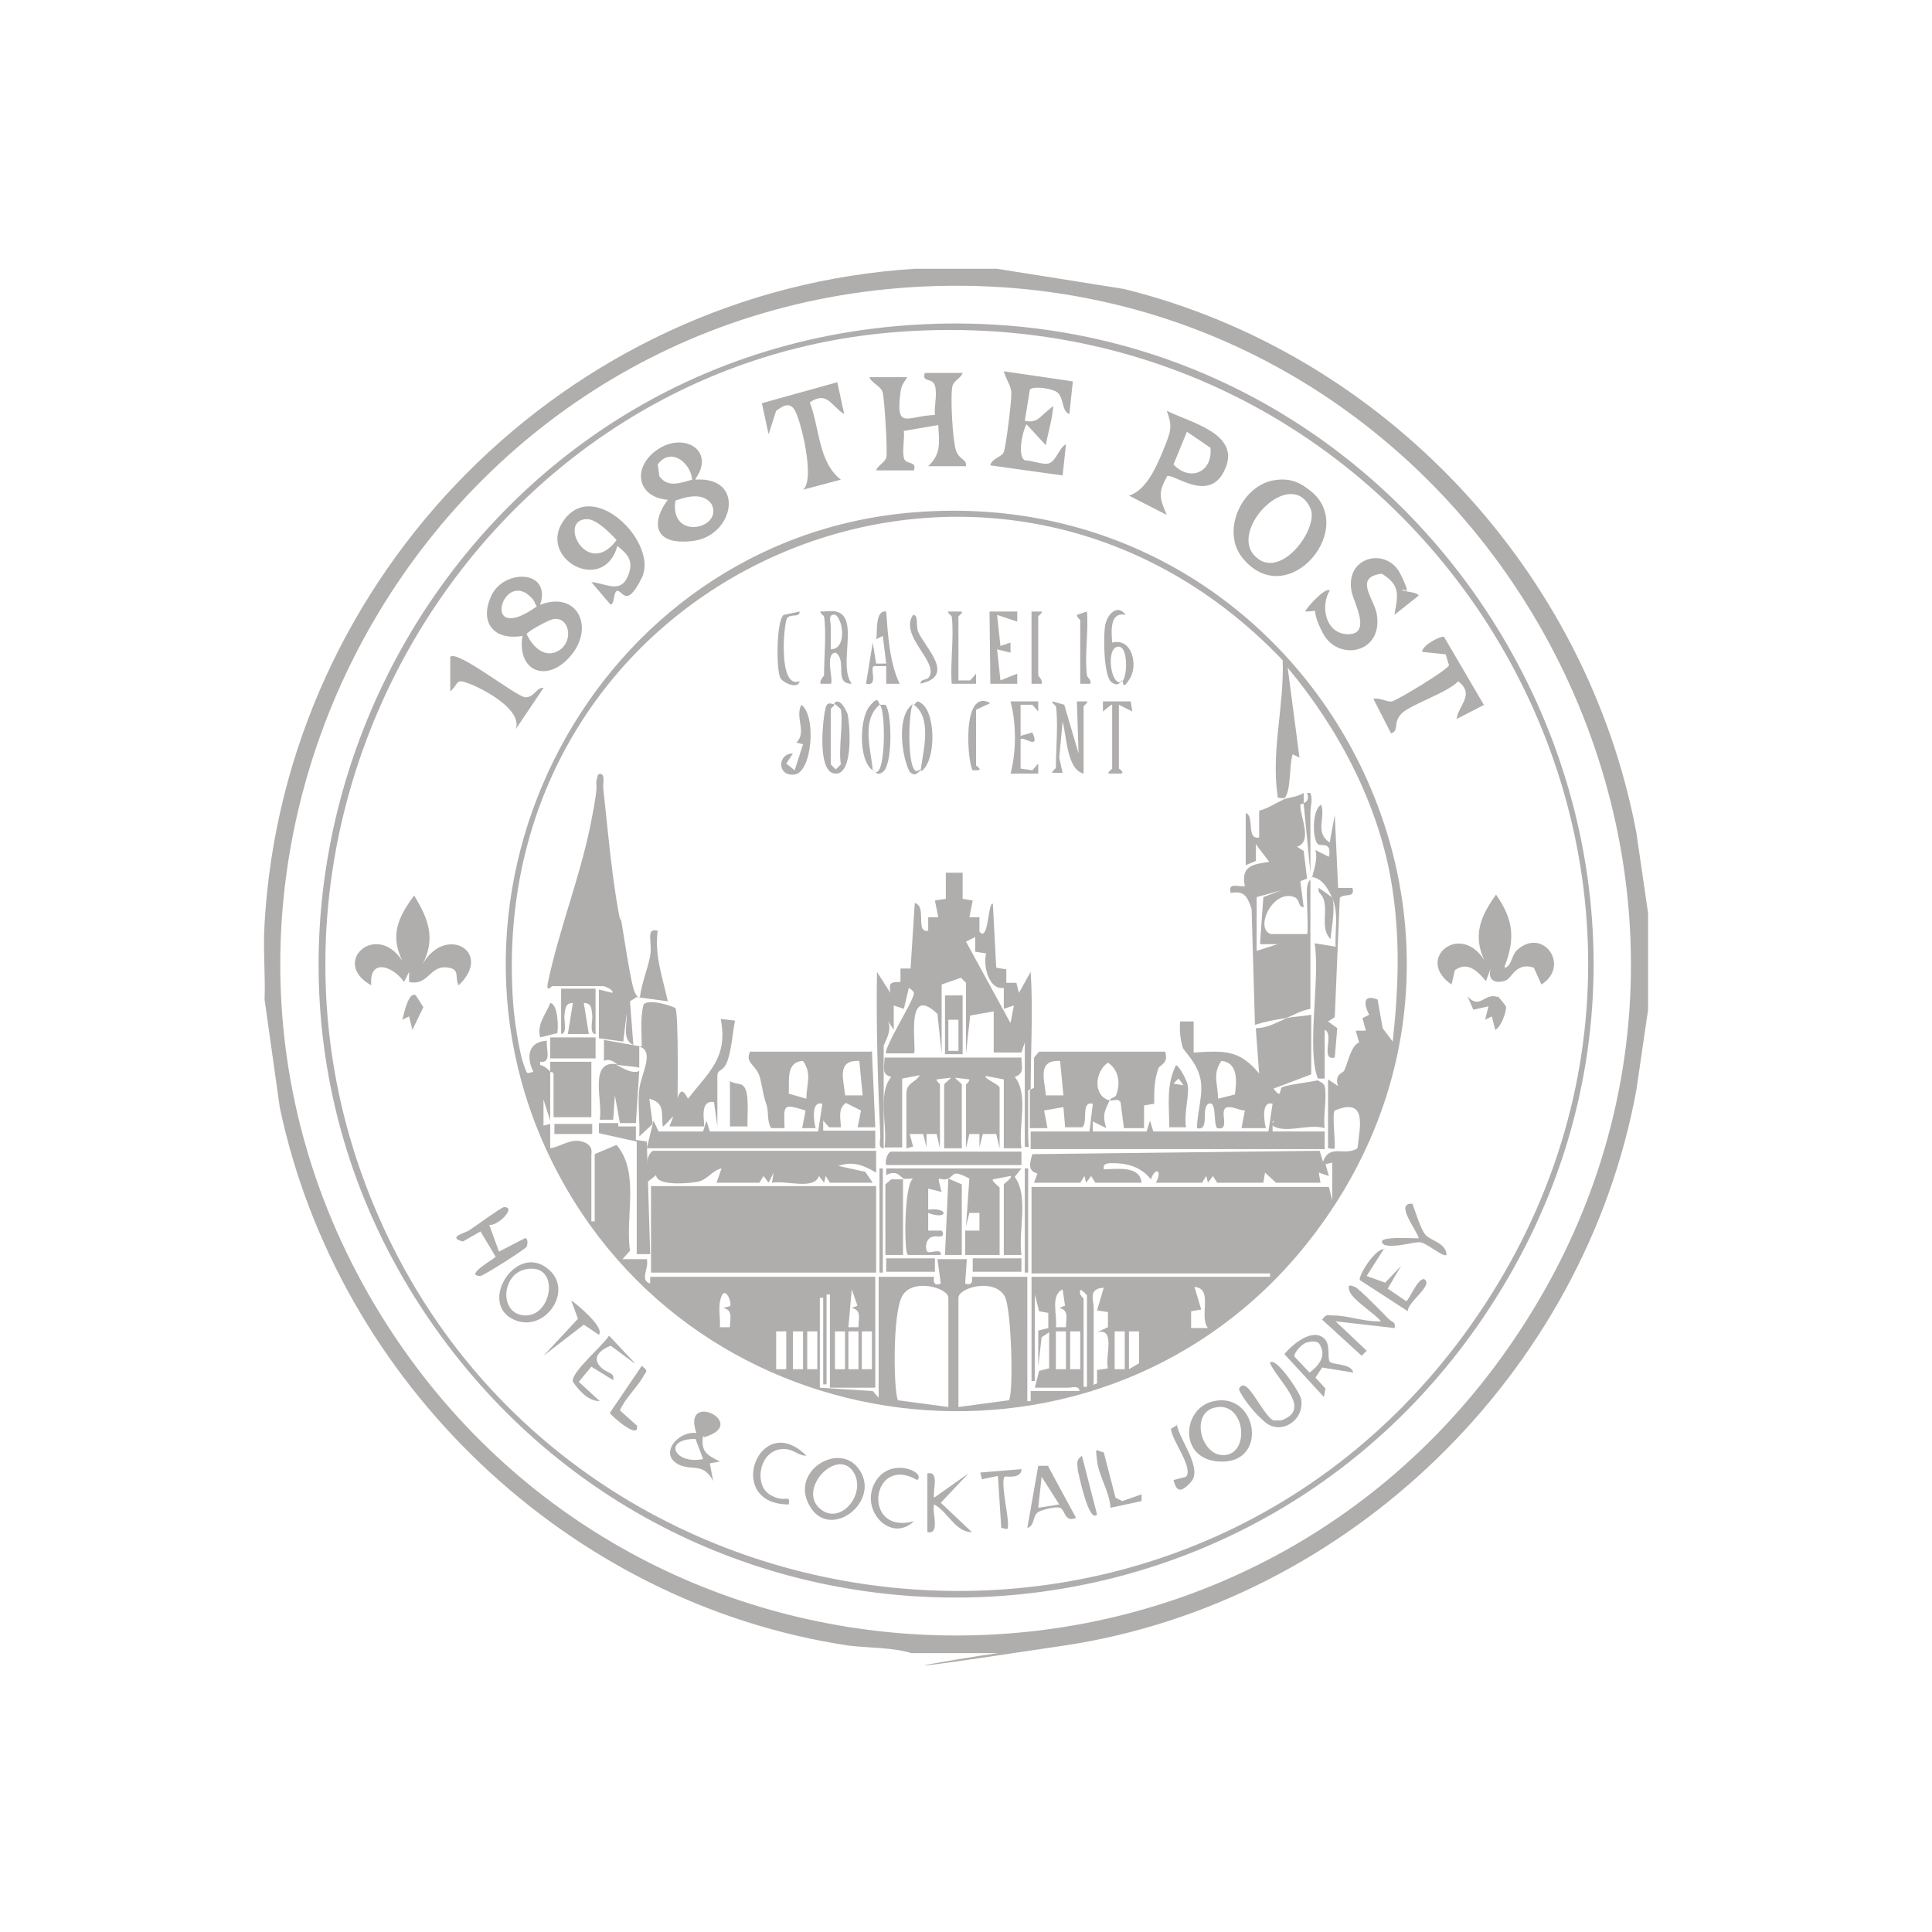
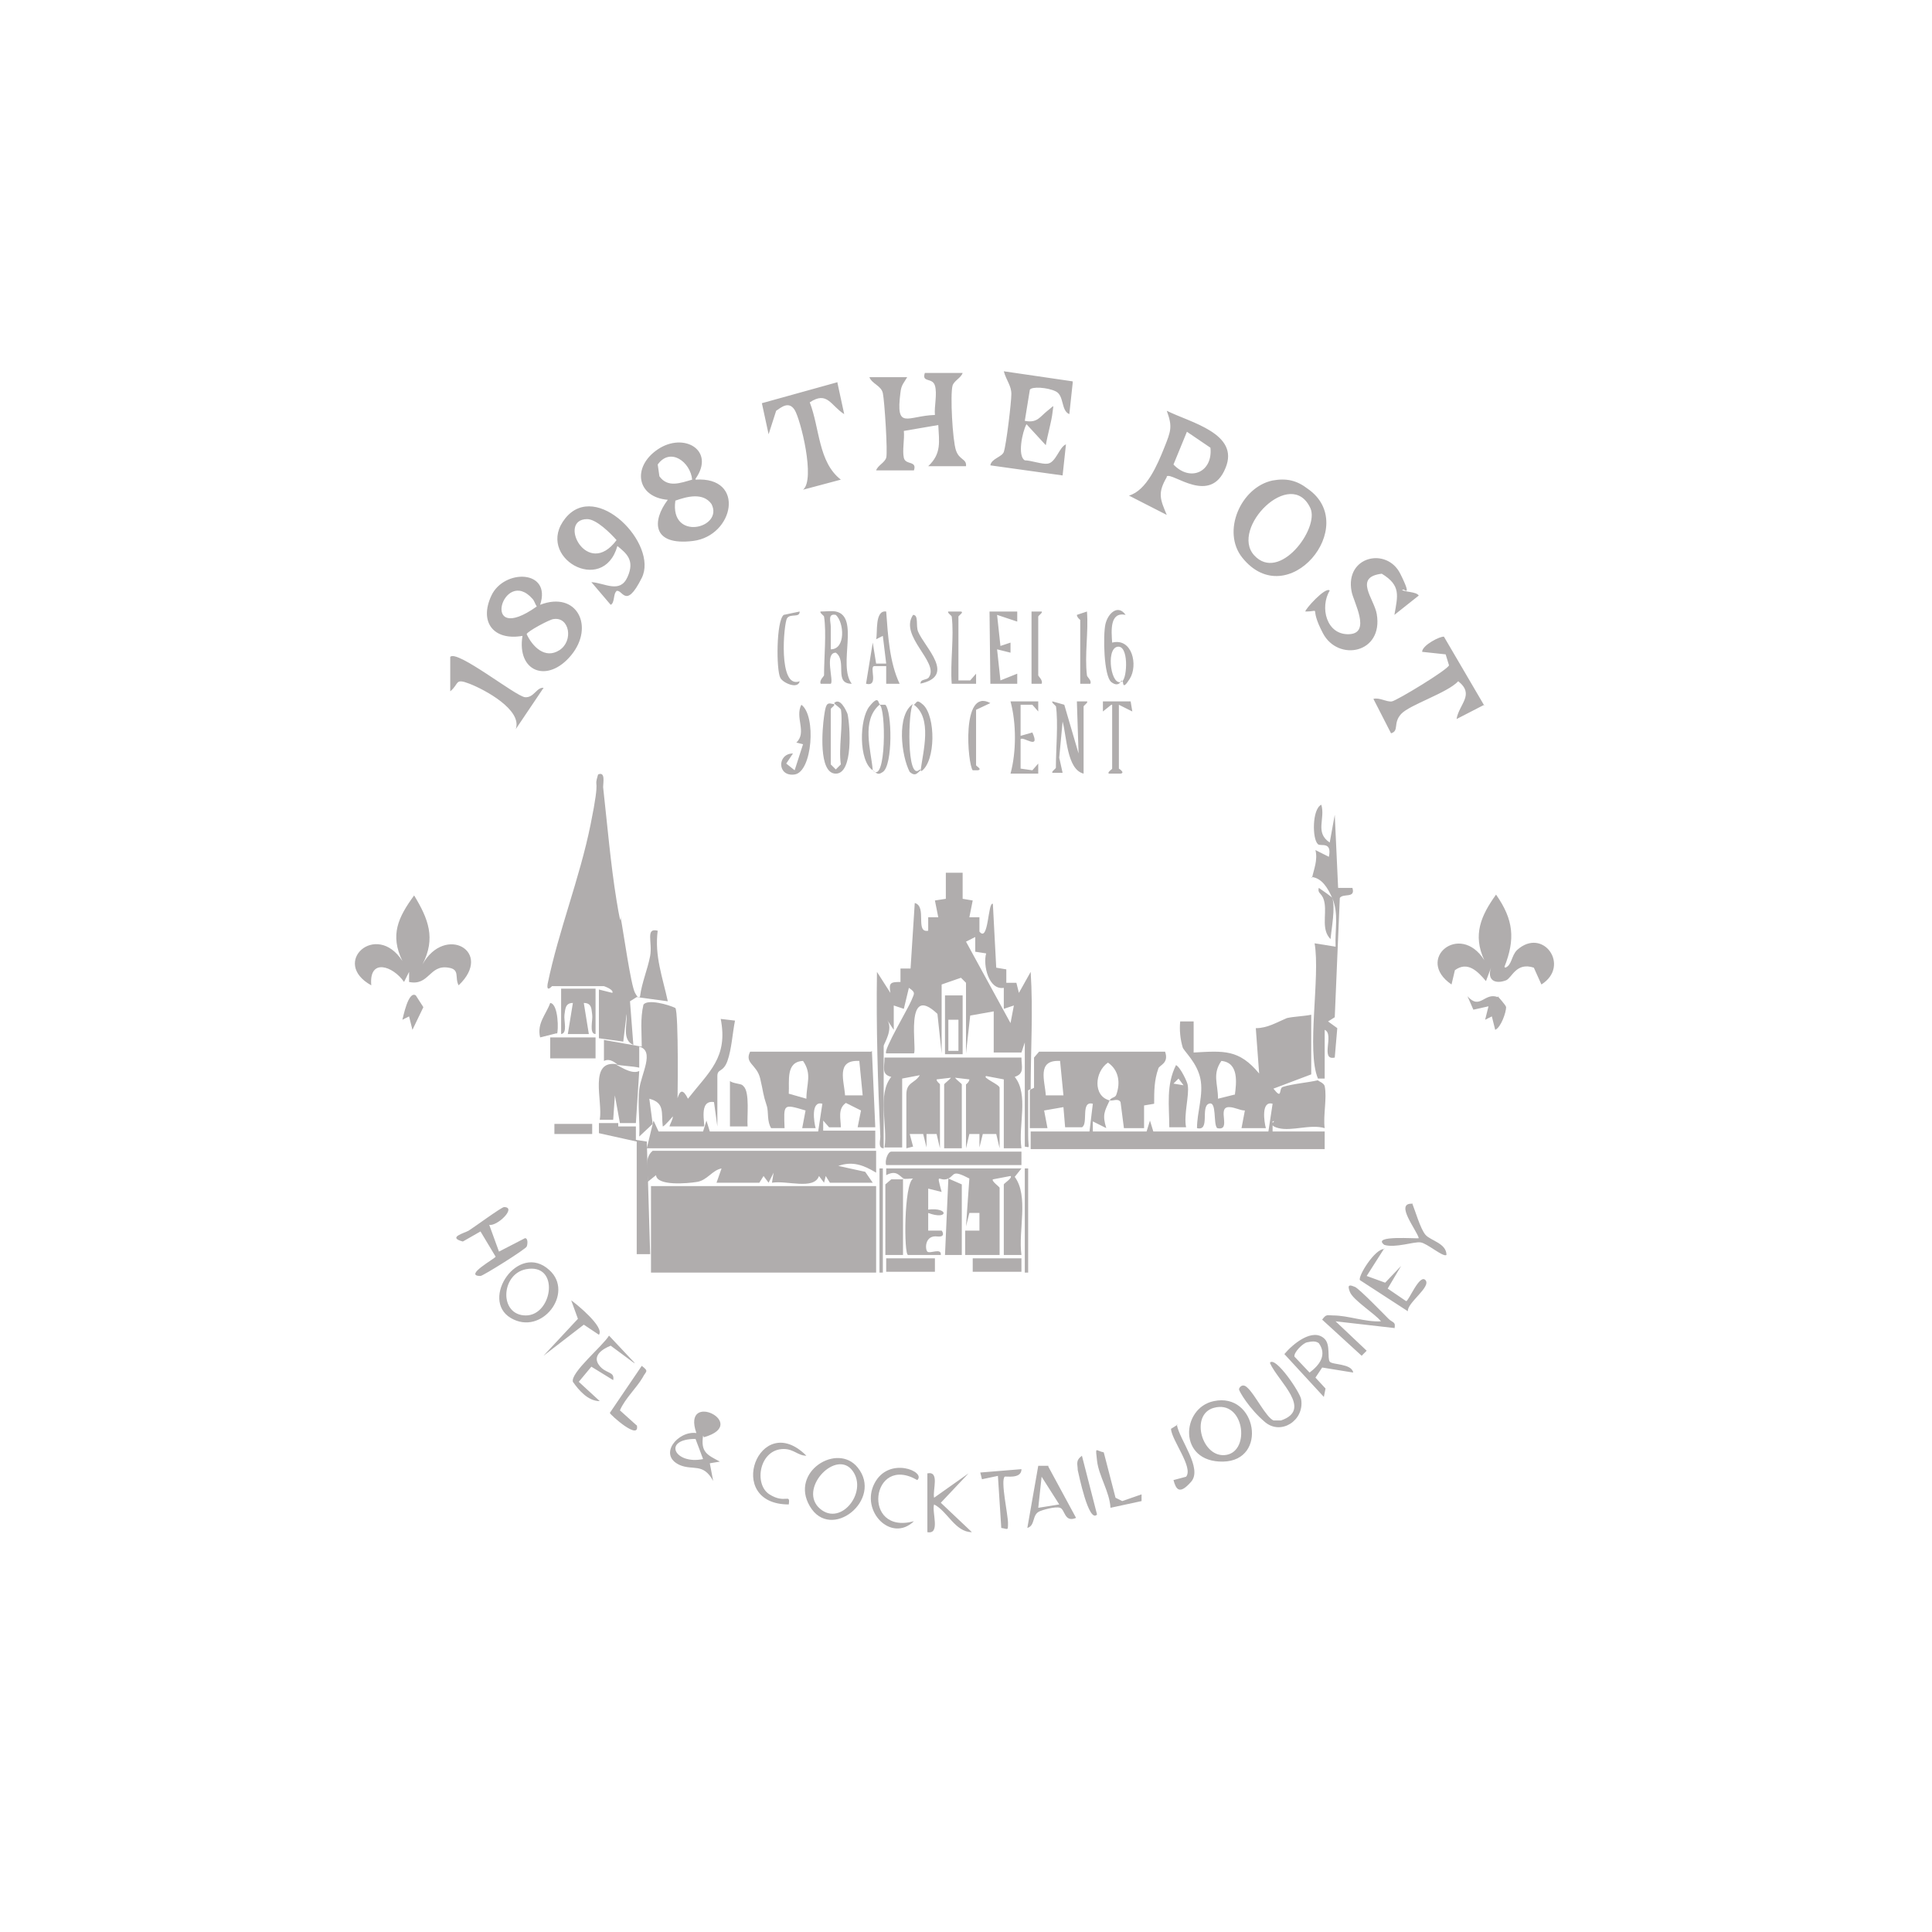
<svg xmlns="http://www.w3.org/2000/svg" id="Vrstva_1" version="1.1" viewBox="0 0 230 230">
  <defs>
    <style>.st0{fill:#b0adad}</style>
  </defs>
-   <path class="st0" d="m118.7 32 15.1 2.4c30.8 7.6 55.1 33.4 61 64.7l1.4 9.6v11.5l-1.4 9.6c-6.2 33.7-34.2 61-68.1 66.1s-5.1.3-7.5.9h-10.7c-2.3-.7-5.1-.6-7.5-.9-33.3-5-60.8-31.3-67.7-64.1L31.5 119c.1-3-.2-6.1 0-9.1 2.4-41.5 35.9-75.3 77.4-77.9h9.9Zm-10.4 2.2c-60.4 4-95.1 72-62.3 123.4 30.6 47.9 100.1 49.8 133.1 3.5 39.4-55.3-3.5-131.3-70.8-126.9Z" />
-   <path class="st0" d="M108.3 38.7c62.9-4.3 103.9 66 68.1 118.4-29.5 43.2-92.8 44.3-123.8 2.1-35.2-48-3.3-116.5 55.7-120.5Zm-1.2.8C58.6 43 26.8 93.9 43 139.6c20 56.4 95.6 67.7 131.2 19.4 38.5-52.4-2.7-124.2-67.1-119.5Z" />
  <path class="st0" d="M156.2 104.5c.2-1 .7-2.1.4-3.3l1.6.8c.4-1.9-1-1.2-1.3-1.5-.7-.6-.7-4.2.4-4.7.5 1.7-.8 3.3 1 4.5l.6-3.3.4 8.7h1.7c.4 1.3-1.1.6-1.5 1.2l-.6 14.2-.8.5 1.1.8-.3 3.5c-1.8.4 0-2.8-1.2-3.3v5.8h-.8c-1.4-3.3.3-12.1-.4-16.1l2.5.4c-.1-2.1.4-3.9-.4-5.8.4 1.1-.1 3.7-.2 4.9-1.1-1.1-.5-2.8-.7-4.2s-.9-1.1-.7-1.9c.3.2 1.6 1.1 1.6 1.2-.5-1.1-1.2-2.4-2.5-2.5Z" />
-   <path class="st0" d="M108.7 61c47.4-3.9 76.6 50.3 46.6 87.4-23.9 29.5-70.8 24.9-88.7-8.4-18.1-33.5 4.2-75.9 42.1-79Zm44.2 34c-.1 0-.9.1-.8-.2-.8-5.4.8-10.8.6-16.2-35-36.7-95.4-10.2-91.6 41 .1 1.6.7 5.6 1.2 7s.3 1.2 1.2 1c-.9-1.8-.6-3.6 1.6-3.7-.1 1 .6 2.7-.8 2.5v.4c.4 0 1.1.6 1.2.8v-1.2h4.9v6.6h-4.5v-5.1c0-.4-.4-.2-.4-.3v5.8l-.8-2.5v3.1l.8-.2v2.9c1.3-.2 2.4-1.2 3.8-.8s1.1 1.4 1.1 1.5v8h.4v-8l2.6-1.1c2.8 3.3 1 8.5 1.6 12.6l-.9 1H77c.3 1.1-.9 2.5.4 2.9v-.8h26.8v13.2h-5.4v-11.1h-.4v10.7H98v-10.3h-.4v10.7l6.3.4.7.8V152h6.6s-.3 1.3.8.8l-.4-2.9h3.5l-.2 2.9c1.1.4.8-.8.8-.8h6.6v14.8h.4v-1.2h5.8c0-.7-.9-.4-1.4-.4h-3.9l.5-2 1.2-.3v-4.3l-.9.6-.4 3.5v-4.3l1.2-.3v-1.8l-1.1-.2-.5-2v10.3h-.4V152h28.4v-.4h-28.4v-10.3h35.4l.4 1.6v-4.5l-.8.2.4 1.4-1.2-.4.2 1.2h-5.3l-1.3-1.2-.2 1.2h-5.5l-.5-.8-.6.8-.2-.8-.5.8h-5.5c.8-1.4 0-2-.6-.4-.9-1.2-2.3-1.8-3.8-1.9s-1.9 0-1.8.7c1.5 0 4.3-.5 4.5 1.6h-5.5l-.5-.8-.6.8-.2-.8-.5.8h-5.5l.4-1.1c-1.2-.3-.9-1.3-.6-2.3l34.2-.4.4 1.3c.8-2.2 2.6-.6 4.1-1.6.3-2.6 1.2-6.1-2.7-4.5-.3.3 0 3.1 0 3.9s.1.7-.8.6v-8.2l1.2.8c-.5-1.4.6-1.6.7-1.8.5-1 .8-3 1.8-3.4l-.4-1.4h1.2l-.4-1.5.8-.4c-.7-1.3-.7-2.5 1-1.8l.6 3.4 1.2 1.6c.7-6.4.9-12.3-.1-18.6-1.5-9.5-6.3-18.6-12.4-25.9l1.4 10.7-.8-.4c-.5 1.3-.1 4.8-1.2 5.4.8-.3 1.7-.3 2.5-.8v1.2s.8-.2.4-1.2h.4c.3.8 0 1.6 0 2.3v7.2l-.8-8.2s-.4-.1-.4.2c0 1.4 1.5 4.3-.4 4.9l.8.5.4 3.3-.8.3.4 3.1c-.7 0-.4-.9-1.1-1.2-2.6-1-4.8 3.8-2.8 4.4h4.3c.2-.1-.1-4.6 0-5.5s.4-.9.4-1v15.4c-1.1.2-1.9.7-2.9 1.1-1.3.2-2.4.4-3.7.8l-.4-13.8c-.5-1.4-.8-2.2-2.5-1.9-.3-1.3.8-.7 1.7-.8-.5-2.4.9-2.6 2.9-2.9l-1.6-2.1v2l-1.2.5v-6.2c1.1.3 0 3.2 1.6 2.9v-3.2c1-.2 2.1-1 2.9-1.3Zm-3.3 11.8v6.4l2.5-.8H150l.4-5.6 2.1-.8-2.9.8Zm-36.7 60.7v-13c0-1.2-4.3-2.4-5.5-.2s-1 11.5-.5 12.4l6 .8Zm1.2 0 6-.8c.6-.8.3-11.1-.5-12.4-1.3-2.2-5.5-1-5.5.2v13Zm16.1-12.1v8.7c0 2.9-1.1.9.4.6v-1.6l1.3-.2c-.4-1.3 1-4.9-1.3-4.3l1.3-.6v-1.8l-1.3-.2.8-2.7c-1.9.1-1.2 1.5-1.2 2.3Zm13.6 2.7c-1.1-1.4.7-4.7-1.6-4.9l.8 2.7-1.2.2v2h2Zm-41.7-2.6-.7-2-.4 4.5h1.2c0-1.1.4-2-.8-2.3l.8-.3Zm24.7 0-.3-2c-1.5.7-.6 3.1-.8 4.5h1.2c0-1.1.4-2-.8-2.3l.8-.3Zm2.6 9.6v-10.9s-.7-.8-.8-.6c-.2.6.4.9.4 1v10.5h.4Zm-42.5-9.6c.3-.3-.5-2.4-1-1.2s-.1 2.5-.2 3.7h1.2c0-1.1.4-2-.8-2.3l.8-.2Zm6.7 3h-1.2v4.5h1.2v-4.5Zm2 0h-1.2v4.5h1.2v-4.5Zm1.7 0h-1.2v4.5h1.2v-4.5Zm3.3 0h-1.2v4.5h1.2v-4.5Zm1.6 0H101v4.5h1.2v-4.5Zm1.6 0h-1.2v4.5h1.2v-4.5Zm23.1 0h-1.2v4.5h1.2v-4.5Zm1.7 0h-1.2v4.5h1.2v-4.5Zm5.3 0h-1.2v4.5h1.2v-4.5Zm1.7 0h-1.2v4.5l1.2-.7v-3.8Z" />
  <path class="st0" d="m122.8 129.6-.4.2v5.3c0 1.7.3 1.5-.4 1.4v-12.4l-.4 1.2h-3.3v-4.9l-2.8.5-.5 4.5V117l-.6-.6-2.3.8v8.2l-.5-4.7c-4-3.8-2.4 4.3-2.8 4.7h-3.3c-.4-.3 2.7-5.5 3-6.3s.6-.9-.3-1.5l-.6 2.5-1.2-.4v2.9l-.8-1.2c.8 1.1-.4 2.9-.4 3.1v12.2c-.7 0-.4-.9-.4-1.4-.3-6.5-.5-13-.4-19.6l1.6 2.5c-.2-1.2 0-1.3 1.2-1.3v-1.6h1.2l.5-7.8c1.5.4 0 3.6 1.6 3.3v-1.6h1.2l-.4-2 1.3-.2v-3.1h2v3.1l1.2.2-.4 2h1.2v1.7c1.1 1.4 1-3.6 1.6-3.3l.4 7.6 1.2.2v1.6h1.2l.3 1.2 1.4-2.5c.3 4.7 0 9.3 0 14l.4-.2v-3.6l.6-.7h15c.5 1.4-.7 1.6-.8 2-.5 1.4-.5 2.7-.5 4.2l-1.2.2v2.7h-2.4l-.4-3.1c-.3-.5-.9-.1-1.3-.2.2-.4.7-.3.8-.7.5-1.4.3-2.9-1-3.8-1.6 1.1-1.8 4 .2 4.5-.6 1.3-.9 1.7-.4 3.3l-1.6-.8v1.2h6.4l.4-1.3.4 1.3H151l.5-3.3c-1.4-.4-1 2.2-.8 2.9h-2.9l.4-2.1c-.6 0-1.2-.4-1.9-.4-1.5 0 .4 2.9-1.4 2.5-.5-.5 0-3.3-1-2.9s.2 3.3-1.4 2.9c0-1.9.8-4 .4-5.9s-1.9-3.2-2.1-3.7c-.3-1-.4-2.1-.3-3.1h1.6v3.7c3.6-.2 5.4-.4 7.8 2.5l-.4-5.4c1.4 0 2.5-.7 3.7-1.2.9-.2 1.9-.2 2.9-.4v7.1l-4.5 1.7c1.1 1.4.6 0 1.1-.2 1.3-.4 2.9-.5 4.2-.8 0 .1.7.3.8.7.3 1.4-.2 3.5 0 5-1.7-.5-3.9.4-5.5 0s0-1-.7-.8v1.2h6.2v2.1h-35v-2.1h7l.4-3.3c-1.5-.4-.5 2.4-1.3 2.8h-2l-.2-2.4-2.3.4.4 2.1h-2.1v-4.5Zm-6.6-18.1-1.2.6 5.3 9.7.4-2.1-1.2.4v-2.5c-1.8.3-2.5-2.7-2.1-4.1l-1.3-.2v-1.8Zm9.9 14.8c-2.7-.1-1.7 2.4-1.6 4.1h2.1l-.4-4.1Zm20.9 4.1c.2-1.5.5-3.9-1.6-4.1-1.1 1.6-.4 2.7-.4 4.5l2-.5Zm-96.7-15.6c2.7-4.8 8.5-1.5 4.3 2.5-.5-.9.2-1.9-1.2-2.1-2.3-.4-2.3 2.2-4.7 1.7v-1.2l-.6 1.2c-1.3-1.9-4.2-2.9-3.9.4-4.9-2.7.6-7.7 3.7-2.9-1.5-3.1-.5-5.2 1.4-7.8 1.7 2.8 2.6 5.1 1 8.2Zm64.3-70.4c-.2.6-1 .9-1.2 1.5-.3 1.1 0 6.5.4 7.7s1.3 1 1.2 1.9h-4.5c1.6-1.5 1.3-2.9 1.2-4.9l-4.1.7c.1 1-.2 2.3 0 3.2s1.6.3 1.2 1.5h-4.5c.2-.6 1-.9 1.2-1.5s-.2-6.8-.4-7.7-1.3-1.1-1.6-1.9h4.5c-.4.7-.7.9-.8 1.8-.6 4.6.8 2.8 4.1 2.7-.1-1 .3-2.5 0-3.5s-1.6-.3-1.2-1.5h4.5ZM82.8 57.1c6-.4 4.6 6.7-.3 7.3s-4.9-2.4-3-4.9c-3.7-.3-4.3-3.9-1.2-6s6.9.1 4.5 3.5Zm-.4 0c-.2-2.1-2.6-3.9-4.1-1.8l.2 1.4c1 1.4 2.5.8 3.9.4Zm-2 2.5c-.7 4.9 5.8 3.3 4.3.4-1-1.4-2.9-.9-4.3-.4ZM64.3 72c4.4-1.7 6.5 2.6 3.7 6s-6.5 2-5.8-2.3c-3.4.6-5.2-1.6-3.7-4.8s7.2-3.1 5.8 1.1Zm-.9-.7c-3.5-4-6.4 5.8.5.9-.2-.3-.3-.7-.5-.9Zm2.5 2.4c-.4 0-3.2 1.5-3.2 1.8.7 1.5 2.2 3 3.9 1.9s1.2-4-.7-3.7Zm85.6-16.5c1.7-.3 2.9 0 4.2 1 6.3 4.4-2.4 14.9-7.8 8.2-2.5-3.1-.2-8.4 3.6-9.2Zm-2.2 8.9c3 3.3 7.8-3.2 6.7-5.6-2.3-5-9.6 2.4-6.7 5.6Zm-75.9 4.3c-.4.2-.2 1.4-.7 1.6l-2.3-2.7c1.6.1 3.4 1.4 4.3-.6s-.1-2.8-1.2-3.7c-1.7 6-9.9 1.3-6.2-3.3s11.1 3.1 9.1 7.1-2.3 1.1-3.1 1.6Zm-3.5-8.6c-3.6 0 0 7.2 3.5 2.5-.7-.8-2.4-2.5-3.5-2.5Zm57.8-16.2-.4 3.7c-1-.4-.6-2.2-1.6-2.7s-2.9-.6-3.1-.2l-.6 3.7c1.5.3 1.8-.5 2.7-1.2s.7-.8.6.2-.6 2.7-.8 3.9l-2.3-2.5c-.5.9-1.1 3.8-.2 4.3.7 0 2.1.5 2.7.4 1-.1 1.4-2 2.2-2.3l-.4 3.7-8.6-1.2c.1-.8 1.4-1 1.6-1.6.3-.9.9-5.9.9-6.9s-.6-1.6-.9-2.7l8.2 1.2Zm11.2 11.2c-1.1 1.9-.8 2.6 0 4.5l-4.5-2.3c2.1-.6 3.4-3.7 4.2-5.7s1-2.5.3-4.4c2.8 1.4 8.7 2.7 7 6.8-1.8 4.5-6.3.5-7 1Zm2.4-5.4-1.6 3.9c2 2.1 4.7.9 4.4-2l-2.8-1.9Zm25.6 18.8c.2.3 1.7.2 2 .7l-2.9 2.3c.4-2.3.8-3.5-1.5-4.9-3.4.4-.9 3-.6 4.8.8 4.7-4.6 5.7-6.4 2.3s0-2.6-2.1-2.6c-.1-.2 2.4-3 2.9-2.5-1.2 2-.4 5.3 2.3 5.2s.5-3.9.3-5.1c-.8-4.2 4.2-5.3 5.8-2.1s.2 1.6.4 1.9Zm9.8 13.7-3.3 1.7c.3-1.8 2.2-2.9.2-4.5-1.3 1.4-5.8 2.8-6.8 3.9s-.2 2-1.2 2.3l-2.1-4.1c.7-.2 1.6.4 2.2.3s6.7-3.8 6.8-4.3l-.4-1.3-2.8-.3c0-.8 2.2-1.9 2.6-1.8l4.8 8.2Zm-77-38.3.8 3.7c-1.6-1-2-2.8-4.1-1.4 1.2 3.1 1 7.1 3.7 9.2l-4.5 1.2c1.5-1.2-.3-8.4-1-9.5s-1.6-.3-2.2.1l-.9 2.8-.8-3.7 9-2.5Zm-35 36.3-3.3 4.9c.8-2.3-3.7-4.7-5.5-5.4s-1.2 0-2.3.9v-4.1c.8-.9 7.8 4.7 8.9 4.8s1.4-1.3 2.3-1.1Zm114.5 33.3c.8-.3.7-1.4 1.4-2.1 3.1-2.8 6.4 1.9 2.9 4.1l-.9-2c-2.1-.7-2.6 1.2-3.3 1.5-1.3.5-2.3 0-1.8-1.5l-.6 1.6c-1-1.2-2.2-2.4-3.7-1.3l-.4 1.7c-4.4-3 1-7.5 3.9-2.9-1.4-3-.4-5.3 1.4-7.8 2.1 3 2.3 5.3 1 8.6Zm-95.5 55.7c-.3 2 .5 2.3 2 3.1l-1.2.2.4 2.1c-1.2-2.2-2.4-1.2-4-1.9-2.6-1.2-.2-4.1 2-3.8-1.8-5.2 6.5-1.1.9.5Zm-.9.4c-4 0-2.5 3.1.9 2.4l-.9-2.4Zm83.2-13.2-7-.8 3.7 3.5-.6.6-4.7-4.3c.5-.7.6-.5 1.3-.5 1.8 0 3.8.8 5.7.7-.7-.9-3.3-2.5-3.7-3.5s.1-.8.6-.6 3.5 3.3 4 3.8.9.3.7 1.2Zm-21.5 8.7c5.1-1.1 6.5 7.1 1.1 7.2s-5-6.4-1.1-7.2Zm0 .8c-2.9.8-1.4 6.1 1.5 5.6s2.1-6.6-1.5-5.6Zm-79.1-16.4c3 2.7-.9 7.9-4.6 5.7s.9-9.1 4.6-5.7Zm-2.8-.1c-3 .6-3.2 5.5 0 5.5s4.1-6.3 0-5.5Zm39.5 23.6c3.1 3.8-3.2 8.9-5.7 4.6-2.4-4.1 3.3-7.6 5.7-4.6Zm-4.7 4.7c2.5 2.6 6-1.7 4.1-4.3s-6.3 1.9-4.1 4.3Zm-39.2-33.7 1.2 3.3 3.1-1.6c.4 0 .3.8.2 1-.1.3-5.2 3.5-5.5 3.5-2.1 0 1.8-2.1 1.8-2.3l-1.8-3-2.1 1.2c-1.9-.5.2-1 .7-1.3s3.9-2.8 4.2-2.8c1.6 0-.9 2.4-1.8 2.1Zm99.5 13.7c.7.7.3 2.3.6 2.7s2.6.2 2.8 1.3l-3.7-.6-.8 1.2 1.2 1.3-.2 1-4.7-5.1c1-1.2 3.4-3.2 4.8-1.8Zm-2.1.4c-.5.1-1.6 1.2-1.5 1.7l1.8 1.9c1.2-.9 2.1-2.1 1.1-3.5-.4-.3-.9-.2-1.4-.1Zm-30.8 14.8 3.3 6.1c-1.4.6-1.3-1-1.9-1.2s-2.2.3-2.4.4c-1 .4-.5 1.7-1.5 2l1.3-7.4h1.2Zm1.3 4.5-2.1-3.3-.4 3.7 2.5-.4Zm-15.7-3.7c1.5-.3.6 2 .8 2.9l4.1-2.9-3.3 3.5 3.7 3.5c-2 0-2.9-2.5-4.5-3.3-.3.9.8 3.6-.8 3.3v-7Zm40.8-13.2c.7-.7 3.6 3.6 3.7 4.4.4 2.5-2.4 4.3-4.3 2.7s-3.1-3.7-3.1-3.9.4-.8 1-.2c.9.8 2.2 3.5 3.1 3.9h.9c3.8-1.3-.3-4.6-1.3-6.8Zm13.6-13.6-2.1 3.3 2.2.8 1.9-2-1.6 2.7 2.2 1.5c.3 0 1.6-3.3 2.3-2.5s-2.2 2.7-2.1 3.7l-5.7-3.7c-.3-.4 1.8-3.8 2.9-3.7Zm-89.4 13.6-2.7-2c-1 .4-2.2 1.2-1.4 2.3s1.9.7 1.7 1.8l-2.6-1.6-1.5 1.8 2.5 2.3c-1.4 0-2.5-1.3-3.2-2.3-.3-1.1 3.6-4.3 4.3-5.5l3.1 3.3ZM96 173.3c-1 0-1.5-.8-2.7-.8-2.9 0-3.6 4.2-1.7 5.4s2.5-.2 2.3 1.2c-7.8 0-3.5-11.4 2.1-5.8Z" />
  <path class="st0" d="M109.2 176.2c-5.5-3.2-6.7 6.6-.4 4.9-2.7 2.6-6.4-1.2-4.7-4.5s6.2-1.4 5.1-.4Zm58.9-33c.4 1 1 3.1 1.6 3.8s2.5 1 2.5 2.4c-.4.3-2.3-1.4-3.1-1.5s-3 .7-4.3.3c-1.6-1.2 3.9-.7 4.1-.8-.2-.9-2.9-4.2-.8-4.1Zm10.2-24.6s1 1.1 1 1.3c0 .6-.6 2.4-1.3 2.7l-.4-1.6-.8.4.4-1.6-1.8.4-.7-1.6c1.5 1.7 2-.5 3.6.1ZM121.6 175c-.1 1.1-1.9.7-2 .8-.5.5.4 4.5.4 5.5s0 .7-.8.6l-.4-6.2-1.9.4-.2-.8 4.9-.4Zm-50.3-16.1-1.8-1.2-4.8 3.7 4.1-4.4-.8-2.2c.7.5 4 3.2 3.3 4.1Zm60.1 14 1.4 5.4.8.4 2.3-.8v.8l-3.7.8c-.1-1.9-1.4-3.8-1.6-5.6s-.2-1.2.8-1Zm-55.6-3.3c.5 2.1-3.2-1.2-3.2-1.4l3.8-5.6c.9.7.5.6.1 1.4-.7 1.2-2.1 2.5-2.7 3.9l2 1.8Zm64.3 0c.3 1.8 3.1 5.2 1.7 6.8s-1.8.9-2.1-.2l1.5-.4c.9-1.1-1.7-4.3-1.8-5.7l.8-.5Zm-9.5 10.7c-1 1.1-2.2-4.9-2.3-5.3 0-.7-.3-1.1.5-1.7l1.8 7Zm-81.1-61.8.9 1.4-1.3 2.7-.4-1.6-.8.4c.1-.3.7-3.5 1.6-2.9Zm28 22.7h26.8v10.3H77.5zm-11.7-23.9s-.8 1-.6-.2c1.3-6.3 3.8-12.5 5.1-18.9s.3-4 .9-6c.9-.4.6 1 .6 1.5.5 4.5.9 9.2 1.6 13.5s.4 1.1.5 2.1c.3 1.5 1.2 8 1.7 8.9s.5.5.6.4c.2-1.6.9-3.2 1.2-4.8s-.6-3.4.9-3c-.4 3 .6 5.6 1.2 8.4l-3.7-.5-.8.5.4 5.2c-1.4-.6-.7-2.5-.8-3.7l-.4 3.3-2.9-.4v-5.8l1.6.4c.2-.4-1-.8-1-.8h-6.2Zm38 7.8.4 9.1h-2.1l.4-2-1.8-.9c-1 .7-.6 1.9-.6 2.9h-1.4l-.7-.8v1.2h6.2v2.1H77l.8-3.3.6 1.3h5.3l.4-1.3.4 1.3h12.9l.5-3.3c-1.4-.4-1 2.2-.8 2.9h-1.6l.4-2.1c-2.7-.8-2.6-.8-2.5 2.1h-1.6c-.5-.8-.3-1.9-.5-2.6-.5-1.5-.4-1.6-.8-3.3s-1.9-1.8-1.2-3.2h14.4Zm-8.2 1.2c-2.1.1-1.6 2.4-1.7 3.9l2.1.6c0-1.8.7-2.9-.4-4.5Zm6.6 0c-2.7-.1-1.7 2.4-1.6 4.1h2.1l-.4-4.1Zm2.1 10.8v2.5c-1.5-.9-2.8-1.4-4.5-.8l3.2.7.9 1.3h-5.1l-.5-.8-.2.8-.6-.8c-.6 1.7-3.8.5-5.6.8l.2-1.2-.6 1.2-.6-.8-.5.8h-5.1l.6-1.7c-1.1.2-1.7 1.4-2.9 1.6s-4.8.5-4.9-.8l-1 .8c.1-1.2-.5-2.8.6-3.7h26.6Z" />
  <path class="st0" d="M80 132.9c.6-1.1.7-4.5 1.9-2.1 2.5-3.2 4.8-4.9 3.9-9.5l1.7.2c-.3 1.5-.4 3.4-.9 4.8s-1.2.9-1.2 1.8v6l-.4-2.9c-1.9-.3-1 2.7-1.2 2.9h-4.1c.1-.4.4-.8.4-1.2 0 0-1 1.2-1.2 1.2-.2-1.6.3-2.8-1.6-3.3l.4 3-1.6 1.5c.1-1.8-.2-3.8 0-5.6s1.9-4.6 0-5.1v2.5c-.9-.2-2.1-.2-2.9-.4.3 0 1.9 1.3 2.9.8l-.4 6.2h-2.1v.4h2.1v1.6l1.3.2.4 13.4h-1.6v-13.4l-4.5-1v-1.2h2.5l-.6-3.3-.2 2.9h-1.6c.4-2.2-1.4-7.2 2.1-6.6-.1 0-.8-.8-1.6-.4v-2.5l4.5.8c0-1.6-.2-3.3.2-5 .5-.7 3 0 3.8.4.4.5.3 11.3.2 12.8Zm27.6 7.4c-.5-.2-.8-1.1-2.1-.4v-.8h16.1l-.8 1c1.7 2.3.4 6.4.8 9.3h-2.1V141c0-.1 1.1-.8.8-1l-2.1.4c-.2.2.8.9.8 1v8h-4.1v-2.9h1.7v-2.1h-1.2l-.4 1.6.4-5.7c-2.1-1.1-1.7-.4-2.5 0l1.6.7v8.4h-2l.4-9.1c-1.1.5-1.5-1-.8 1.6l-1.6-.4v2.5c2.5-.3 2.4 1.3 0 .4v2.1h1.6c.1.1.5.8-.5.7-1.5-.2-1.5 1.5-1.2 1.8s1.7-.5 1.6.4h-3.9c-.5 0-.5-8.4.6-9.1-.4 0-1 .1-1.2 0v9.1h-2.1V141l.7-.6h1.4Zm14-14.4c0 1.1.4 1.9-.8 2.3 1.7 2.1.4 5.8.8 8.5h-2.1v-8.2l-2.1-.4c-.5.2 1.6 1 1.6 1.4v7.2l-.4-1.7H117l-.4 1.6V135h-1.2l-.4 1.7v-7.6s.4-.3.4-.6l-1.7-.2c.2.3.8.7.8.8v7.6h-2.1v-7.6c0-.1.7-.6.8-.8l-1.7.2c0 .3.4.5.4.6v7.6l-.4-1.7h-1.2v1.6l-.4-1.6h-1.6l.4 1.5-.8.2v-6.4c0-1.5 1-1.3 1.6-2.3l-2.1.4v8.2h-2.1c.4-2.6-.9-6.3.8-8.4-1.2-.3-.8-1.1-.8-2.3h16.1Zm0 11.2v1.6h-16.1c-.2-.5.2-1.6.6-1.6h15.4Zm4.1-53c0-.1-.6-.5-.4-.6l1.4.4 1.7 5.8-.2-6.2h1.2c.2.1-.4.5-.4.6v8c-2-.5-2-4.4-2.5-6.2l-.4 4.3.4 1.8h-1.2c-.2-.1.4-.5.4-.6 0-2.2.3-5.4 0-7.4ZM98.1 73.4c0-.1-.6-.5-.4-.6.6 0 1.3-.1 1.8 0 2.9.6.2 6.4 1.9 8.6-2.2 0-.5-2.7-1.9-3.7-1.4 0-.2 3.4-.6 3.7h-1.2c-.2-.4.4-.9.4-1 0-2.1.3-5.1 0-7Zm.8 3.9c1.8 0 1.6-3.2.6-4.1-1-.2-.6.8-.6 1.4v2.7Zm22.2-4.5V74l-2.4-.8.4 3.7 1.2-.4v1.2l-1.6-.4.4 3.7 2-.8v1.2h-3.2l-.1-8.6h3.3zm-21 11.7c0-.2-.7-.6-.8-.8.7-.7 1.4.8 1.6 1.3.3 1.4.7 7.1-1.4 7.1s-1.6-5.4-1.4-6.8.3-1.7 1-1.5c.6 0-.2.5-.2.6V91l.6.6.6-.6c-.3-2 .3-4.7 0-6.6Zm-34.6 39h5.4v2.5h-5.4zm40-50.7c.2 2.8.4 6.1 1.6 8.6h-1.6v-2.1h-1.4c-.7 0 .6 2.5-1 2.1l.8-4.9.4 2.5h1.2l-.4-3.3-.8.4c.2-.7-.2-3.5 1.2-3.3Zm28 8.2s-.3.9-1.2.2-1-5.6-.7-6.9 1.5-2.4 2.4-1.1c-1.9-.4-1.7 1.9-1.6 3.3 2.4-.6 3.1 2.7 2.1 4.3s-.7.2-.9.3c.6-.4.8-4.4-.6-4.1s-.7 5 .6 4.1Zm-9.9 2.5v1.2l-.7-.8h-1.4v3.7l1.4-.4c1 2.2-1.1.4-1.4.8v3.5l1.4.2.7-.8v1.2h-3.3c.7-2.6.7-6 0-8.6h3.3Zm-29.2 6.2-.8 1.2 1 .8 1-3.1-.8-.2c1.3-1.2-.2-3 .6-4.5 1.8 1.3 1.3 8-.8 8.3s-2.1-2.5-.2-2.5Zm46.9 44.5h-2.1c0-2.6-.4-5 .8-7.4.5.2 1.4 2.1 1.4 2.4.2 1.2-.5 3.5-.2 5Zm-.4-5-.6-.8-.6.6 1.2.2Zm-52.4.1c.8.7.4 3.7.5 4.8h-2.1v-5.4c.4.3 1.3.3 1.5.5Zm-17.6-11.6v5.4c-.8 0-.3-1.7-.4-2.3s0-1.4-1-1.4l.6 3.7h-2.5l.6-3.7c-.9 0-.9.7-1 1.4s.4 2.2-.4 2.3v-5.4h4.1Zm43.7.8v7h-2.1v-7h2.1Zm-.5 2.9h-1.2v3.7h1.2v-3.7Zm18.2-37.5-1 .8v-1.2h3.3l.2 1.2-1.6-.8v7.6s.8.5.2.6H132c-.2-.2.4-.5.4-.6v-7.6Zm-16.5 65.9h5.8v1.6h-5.8zm-10.3 0h5.8v1.6h-5.8zm7.8-76.4c0-.1-.6-.5-.4-.6h1.4c.6 0-.2.5-.2.6V81h1.4l.7-.8v1.2h-2.9c-.2-2.5.3-5.6 0-8Zm-18.1-.6c0 .8-1.1.2-1.5.8s-1.1 8.5 1.5 7.5c-.2 1-2 .2-2.3-.4-.5-.9-.5-6.8.4-7.5l1.9-.4Zm14.4 8.6c-.1-.6.8-.4 1-.8 1.2-1.8-3.6-4.9-1.9-7.4.7 0 .3 1.3.6 2 .8 1.9 4.6 5.3.2 6.2Zm13.2-8.6h1.2c.2.1-.4.5-.4.6v7c0 .1.6.6.4 1h-1.2v-8.6Zm6.6 7.6c0 .2.6.6.4 1h-1.2v-7.6s-.4-.3-.4-.6l1.2-.4c.2 2.4-.3 5.2 0 7.6Zm-13.2 10.7c0 .1.8.5.2.6h-.6c-.6-.7-1.4-9.9 2.1-8l-1.7.8v6.6Zm-11.5-7.2c-2.2 1.9-1 5.4-.8 7.8-1.7-1.1-1.6-6.1-.4-7.6s1-.3 1.3-.2Z" />
  <path class="st0" d="M104.7 83.9h.7c.8.8.9 7.2-.3 8-.7.5-.8 0-1.2-.2 1.6 1.8 1.6-7.5.8-7.8Zm4.9 7.8c.3-2.3 1.4-6.2-.8-7.8.4-.3.3-.7 1.1 0 1.5 1.4 1.5 6.7-.2 7.9Zm0 0c-.4.3-.6.8-1.3.2-1-1.9-1.6-6.8.4-8.1-.6.6-.8 9.4.8 7.8ZM66.3 123l-2 .5c-.4-1.7.7-2.7 1.2-4.1 1 .1 1 3.4.8 3.7Zm-.3 10.8h4.5v1.2H66zm56 5.3h.4v12.4h-.4zm-17.3 0h.4v12.4h-.4z" />
</svg>